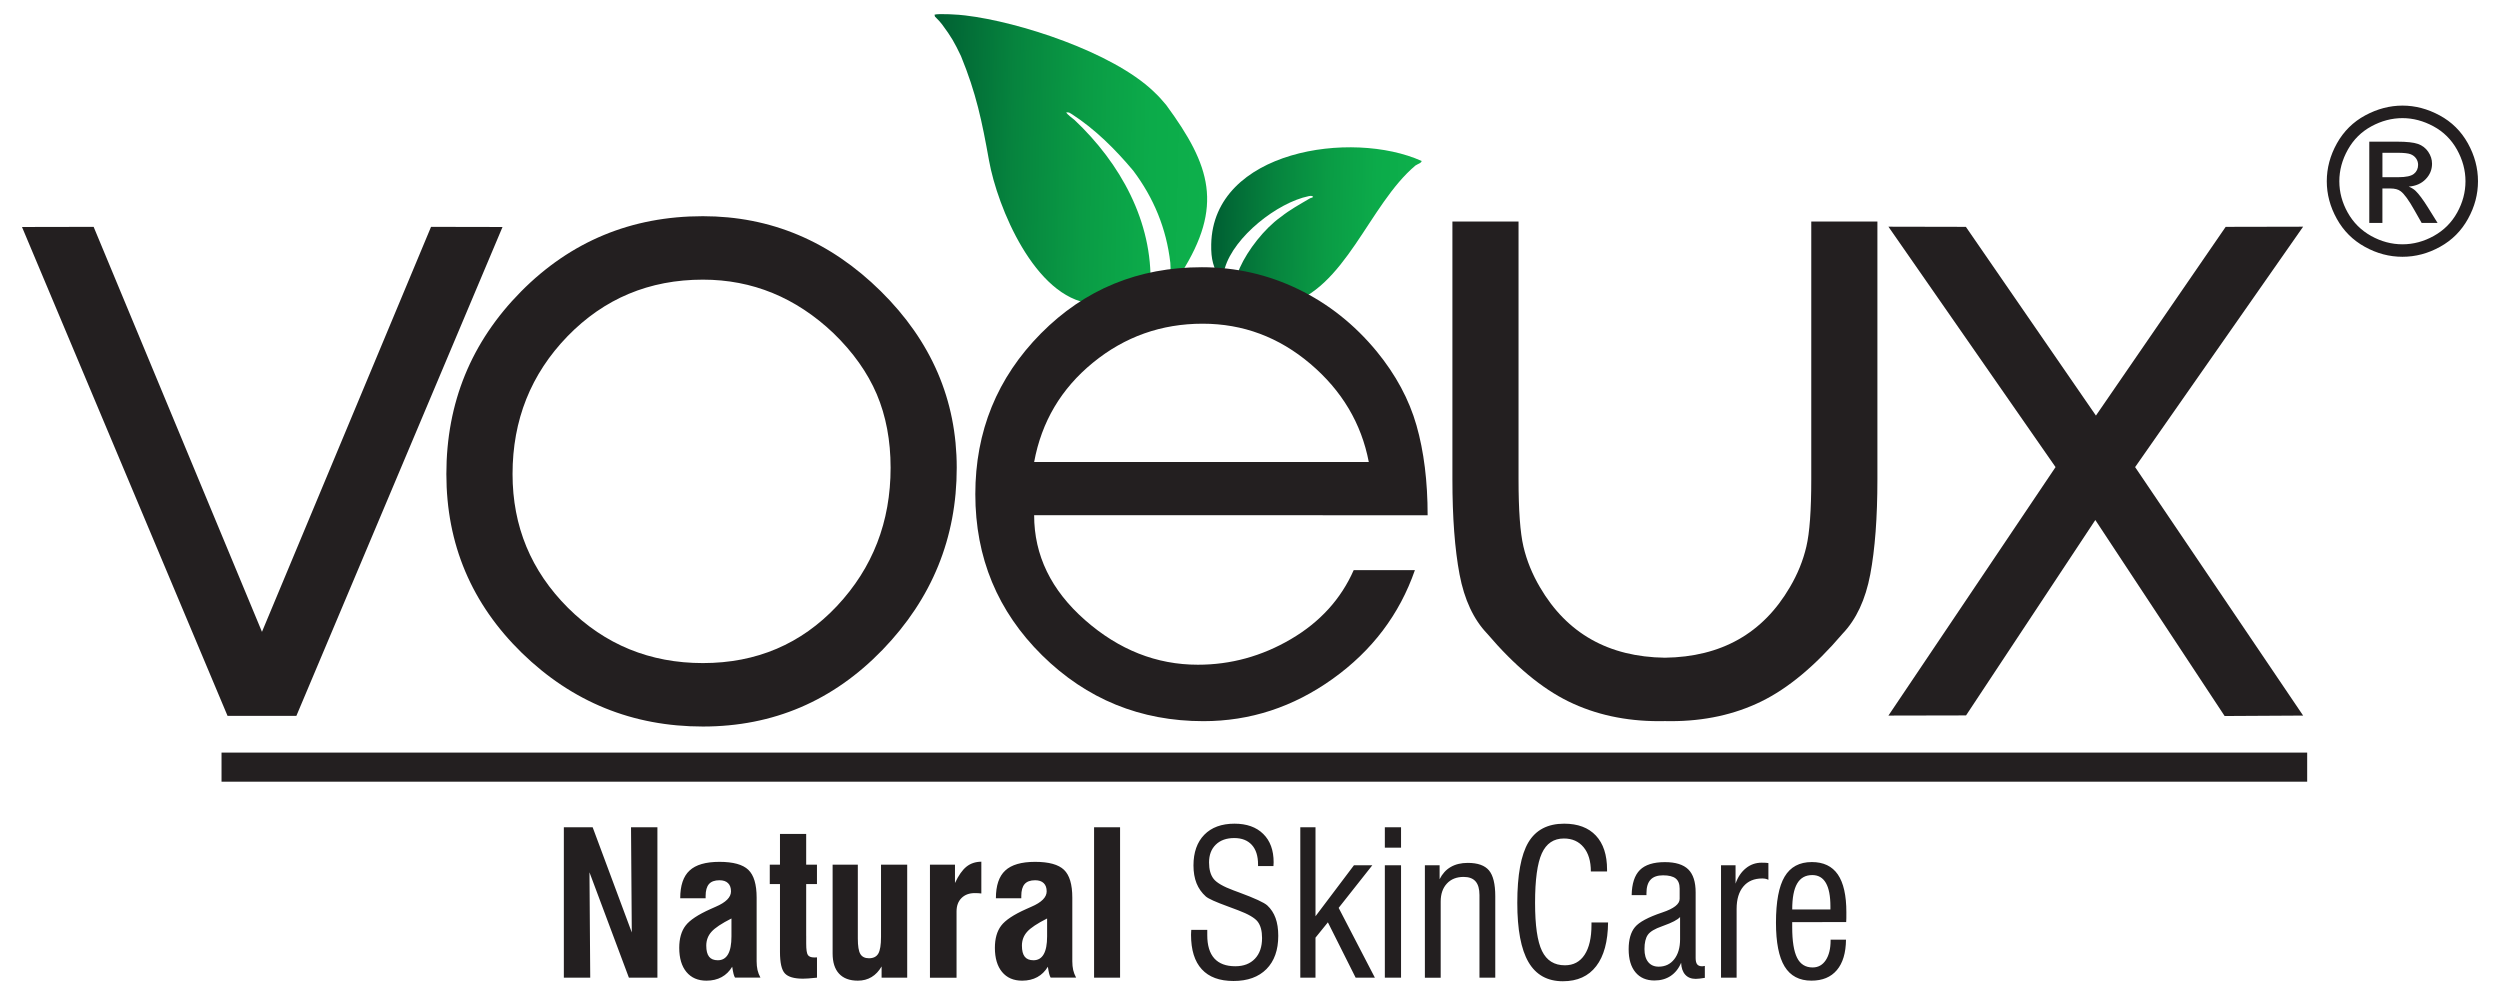
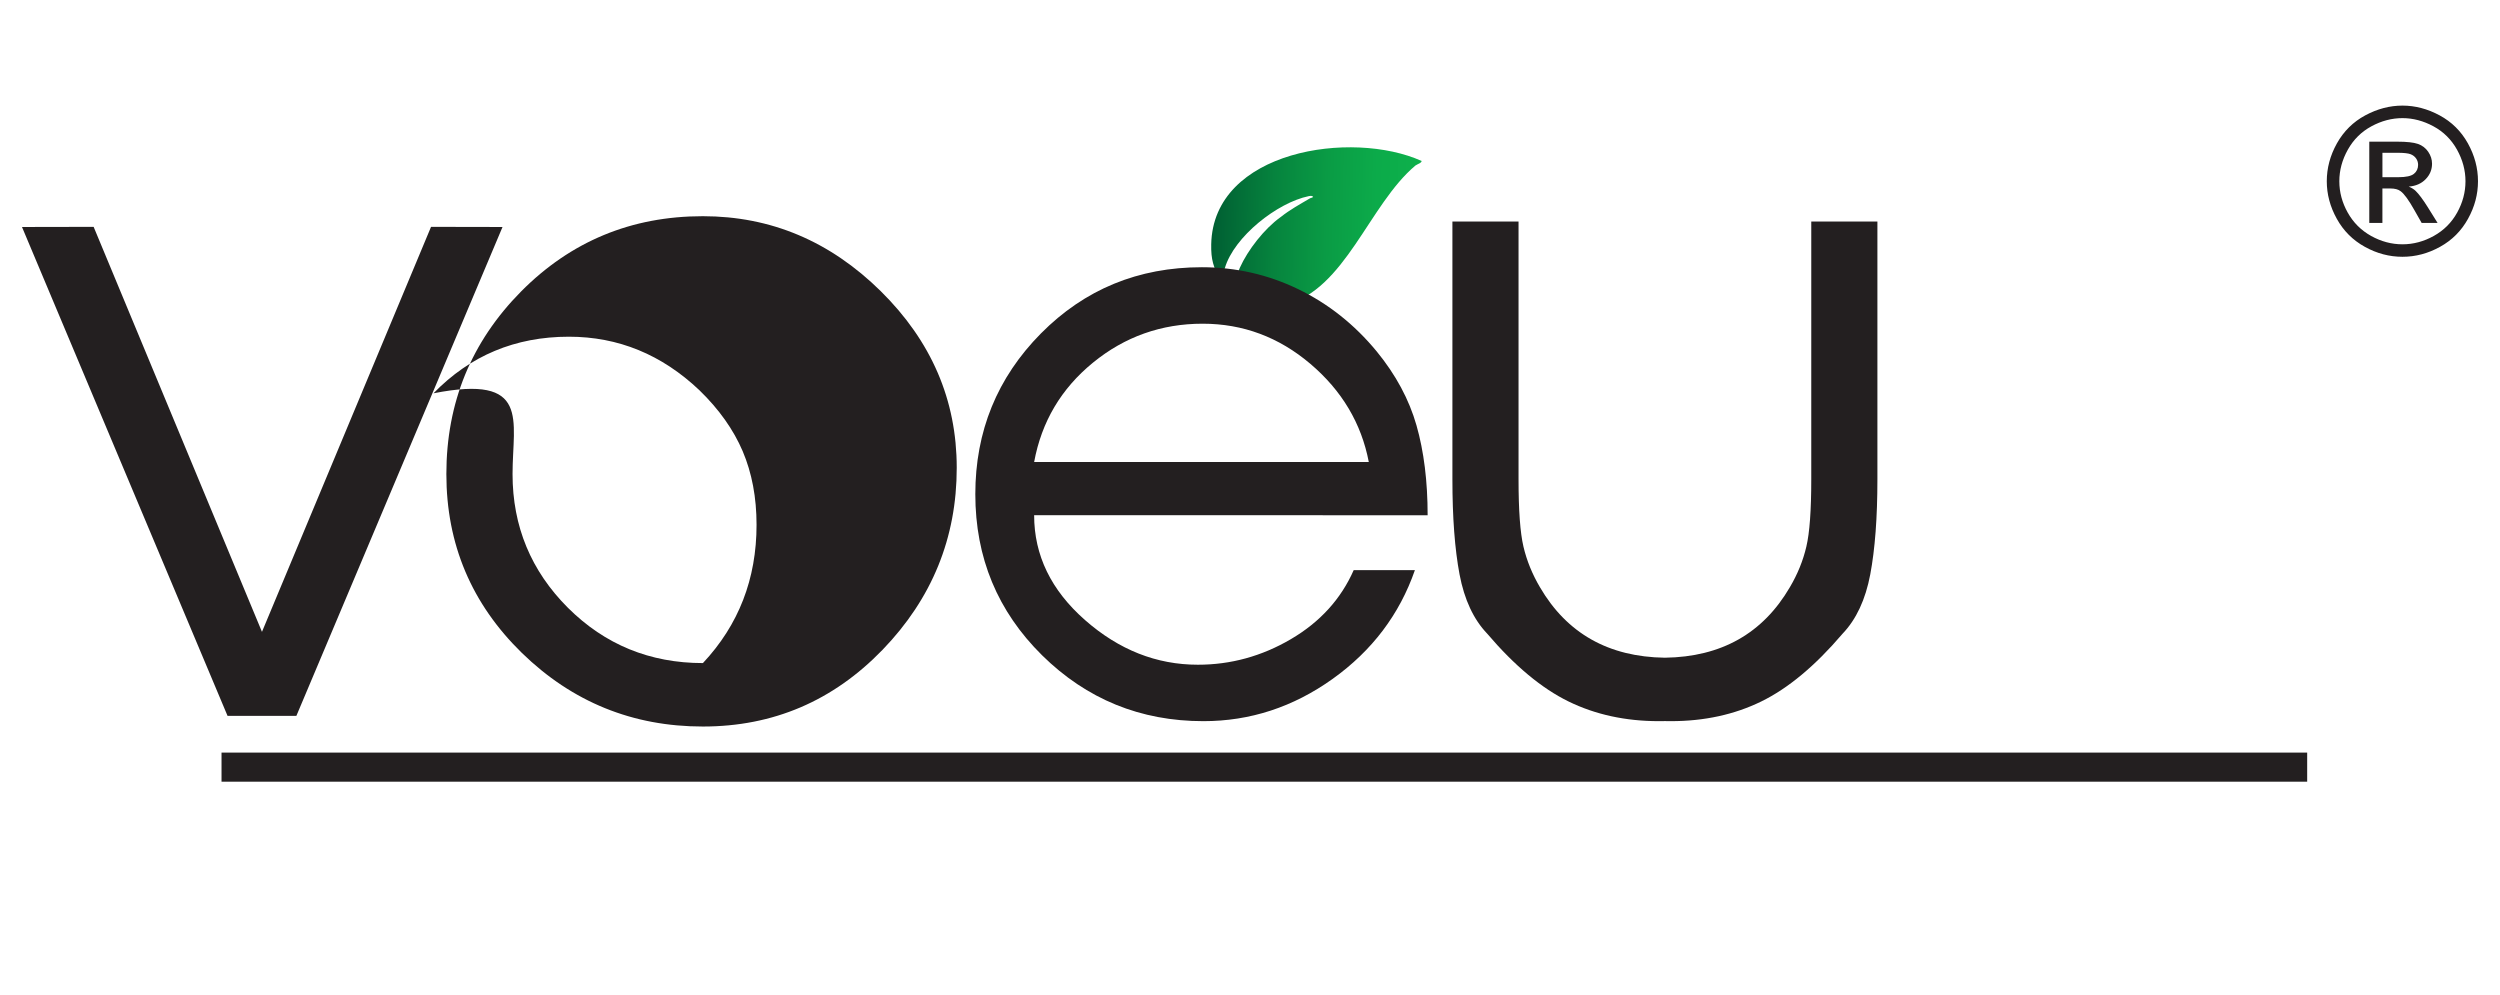
<svg xmlns="http://www.w3.org/2000/svg" xml:space="preserve" style="enable-background:new 0 0 1080 430;" viewBox="0 0 1080 430" y="0px" x="0px" id="Layer_1" version="1.1">
  <style type="text/css">
	.st0{fill-rule:evenodd;clip-rule:evenodd;fill:#231F20;}
	.st1{fill-rule:evenodd;clip-rule:evenodd;fill:url(#SVGID_1_);}
	.st2{fill-rule:evenodd;clip-rule:evenodd;fill:url(#SVGID_2_);}
</style>
  <g>
    <path d="M1037.87,45.62c5.48,0,10.83,1.4,16.05,4.22c5.21,2.81,9.29,6.84,12.2,12.07c2.91,5.24,4.37,10.71,4.37,16.38   c0,5.63-1.43,11.05-4.31,16.23c-2.87,5.2-6.88,9.23-12.07,12.1c-5.18,2.88-10.6,4.31-16.25,4.31c-5.66,0-11.08-1.43-16.26-4.31   c-5.18-2.86-9.22-6.9-12.1-12.1c-2.88-5.18-4.33-10.6-4.33-16.23c0-5.67,1.46-11.14,4.39-16.38c2.94-5.23,7.01-9.26,12.23-12.07   C1027.03,47.02,1032.38,45.62,1037.87,45.62L1037.87,45.62z M1037.87,51.03c-4.59,0-9.07,1.18-13.41,3.53   c-4.34,2.35-7.74,5.71-10.19,10.09c-2.45,4.37-3.68,8.92-3.68,13.65c0,4.71,1.21,9.22,3.62,13.53c2.41,4.31,5.78,7.68,10.1,10.09   c4.33,2.41,8.85,3.62,13.56,3.62c4.7,0,9.22-1.21,13.54-3.62c4.33-2.41,7.69-5.77,10.09-10.09c2.39-4.31,3.59-8.82,3.59-13.53   c0-4.73-1.23-9.27-3.66-13.65c-2.44-4.37-5.83-7.74-10.19-10.09C1046.88,52.21,1042.42,51.03,1037.87,51.03L1037.87,51.03z    M1023.53,96.31h5.67V81.42h3.34c1.99-0.01,3.5,0.38,4.53,1.18c1.51,1.09,3.5,3.82,5.95,8.18l3.13,5.52h6.88l-4.28-6.87   c-2.05-3.26-3.78-5.58-5.2-6.96c-0.74-0.72-1.74-1.34-2.98-1.86c3.04-0.24,5.48-1.3,7.31-3.2c1.85-1.89,2.76-4.14,2.76-6.69   c0-1.82-0.55-3.53-1.64-5.14c-1.11-1.62-2.57-2.75-4.43-3.4c-1.85-0.65-4.83-0.98-8.96-0.98h-12.08V96.31L1023.53,96.31z    M1029.21,76.55h6.88c3.29,0,5.54-0.49,6.73-1.46c1.2-0.97,1.8-2.27,1.8-3.87c0-1.03-0.29-1.96-0.87-2.78   c-0.58-0.83-1.37-1.43-2.39-1.83c-1.03-0.4-2.92-0.61-5.7-0.61h-6.45V76.55z" class="st0" />
    <g>
      <linearGradient y2="68.082" x2="402.359" y1="70.753" x1="520.826" gradientUnits="userSpaceOnUse" id="SVGID_1_">
        <stop style="stop-color:#0DB04B" offset="0" />
        <stop style="stop-color:#0CAB4A" offset="0.201" />
        <stop style="stop-color:#0A9C45" offset="0.44" />
        <stop style="stop-color:#06843E" offset="0.7" />
        <stop style="stop-color:#016334" offset="0.971" />
        <stop style="stop-color:#005F33" offset="1" />
      </linearGradient>
-       <path d="M498.26,39.42c3.55,3.38,3.04,3.16,5.56,5.97c19.27,26.26,24.75,43.67,6.46,72.62    c-0.29,0.46-0.43,0.66-0.87,1.13l-2.46,2.7c-0.77,0.76-0.39,0.61-1.5,0.74c0.05-3.01,0.4-6.06,0.13-9.06    c-1.67-14.73-7.17-28.06-16.05-39.83c-7.74-9.22-16.35-17.81-26.48-24.38c-1.05-0.52-0.82-0.8-2.43-0.79    c0.31,0.88,2.71,2.58,3.56,3.29c19.79,18.68,33.84,43.91,32.81,71.67c-0.27,7.39-1.53,5.35-4.02,6.37    c-1.38,0.57-1.34,0.42-2.84,0.81c-7.94,2.03-11.35,1.25-18.87,0.44c-24.16-2.59-40.36-41.44-44.01-61.8    c-3.04-16.97-5.54-29.07-12.12-45.11c-2.77-5.8-4.15-8.27-8.1-13.58c-0.86-1.15-1.51-1.81-2.53-2.84    c-0.7-0.76-0.57-0.33-0.78-1.44c1.81-0.57,10.84-0.02,13.25,0.33C440.32,9.42,480.5,22.53,498.26,39.42z" class="st1" />
      <linearGradient y2="96.953" x2="524.364" y1="98.932" x1="612.096" gradientUnits="userSpaceOnUse" id="SVGID_2_">
        <stop style="stop-color:#0DB04B" offset="0" />
        <stop style="stop-color:#0CAB4A" offset="0.201" />
        <stop style="stop-color:#0A9C45" offset="0.44" />
        <stop style="stop-color:#06843E" offset="0.7" />
        <stop style="stop-color:#016334" offset="0.971" />
        <stop style="stop-color:#005F33" offset="1" />
      </linearGradient>
      <path d="M553.16,93.83c0.04-0.03,0.11-0.07,0.15-0.1c3.92-3.13,8.32-5.53,12.64-8.07c1.05-0.46,0.82-0.02,1.32-0.71    c-0.06-0.04-0.15-0.15-0.19-0.1c-0.04,0.06-0.14-0.07-0.19-0.09c-0.03-0.01-0.23-0.29-1.51-0.03    c-13.61,2.81-32.28,17.53-36.24,31.09c-0.17,0.6-0.41,1.28-0.58,1.87c-0.41,1.44-0.86,2.33-1.2,3.43    c-3.21-5.55-4.24-9.06-4.11-15.57c0.8-40.65,60.82-49.59,90.9-36.01c-0.17,0.95-1.18,1.02-2.65,1.94    c-20.21,16.97-30.25,53.75-56.46,60.31c-2.66,0.67-6.09,0.37-9.02,0.16l-5.55-1.52c-0.92-0.47-0.42-0.54-1.54-0.85    c-1.6-0.44-4.85-2.62-5.96-3.47c-0.3-2.6,1.47-7.83,2.65-10.45C539.13,107.87,546.21,98.83,553.16,93.83z" class="st2" />
-       <path d="M243.58,422.35v-64.96h12.45l16.9,45.42l-0.33-45.42h11.4v64.96h-12.32l-17.03-45.51l0.33,45.51H243.58    L243.58,422.35z M315.99,396.78c-4.25,2.15-7.13,4.06-8.62,5.74c-1.51,1.68-2.26,3.69-2.26,5.99c0,2.16,0.4,3.76,1.21,4.78    c0.79,1.02,2.06,1.54,3.77,1.54c1.97,0,3.44-0.86,4.42-2.58c0.99-1.71,1.48-4.29,1.48-7.72V396.78L315.99,396.78z M317.54,422.35    c-0.24-0.36-0.46-0.92-0.65-1.64c-0.19-0.73-0.37-1.77-0.58-3.08c-1.17,1.96-2.69,3.46-4.56,4.48c-1.87,1.02-4.06,1.54-6.55,1.54    c-3.71,0-6.59-1.25-8.67-3.76c-2.06-2.49-3.1-5.98-3.1-10.41c0-4.02,0.91-7.21,2.72-9.59c1.8-2.38,5.4-4.77,10.75-7.16    c0.53-0.26,1.3-0.59,2.27-1.01c4.42-1.89,6.62-4.1,6.62-6.64c0-1.54-0.42-2.74-1.28-3.56c-0.85-0.84-2.09-1.25-3.71-1.25    c-2.04,0-3.56,0.55-4.52,1.64c-0.96,1.11-1.45,2.82-1.45,5.15v0.98h-10.97c0-5.49,1.34-9.47,4.03-11.96    c2.68-2.51,6.98-3.76,12.92-3.76c5.93,0,10.08,1.15,12.47,3.44c2.39,2.29,3.59,6.29,3.59,12.02v27.54c0,1.35,0.13,2.59,0.37,3.7    c0.26,1.11,0.68,2.22,1.27,3.31H317.54L317.54,422.35z M348.28,404.29v3.3c0,2.61,0.24,4.28,0.73,4.98    c0.49,0.71,1.4,1.05,2.71,1.05c0.32,0,0.56,0,0.73-0.01c0.19-0.02,0.35-0.03,0.49-0.03v8.77c-1.63,0.17-2.91,0.29-3.82,0.35    c-0.92,0.06-1.66,0.09-2.22,0.09c-3.79,0-6.41-0.75-7.82-2.26c-1.43-1.5-2.13-4.61-2.13-9.3v-29.3h-4.41v-8.38h4.41v-13.3h11.32    v13.3h4.66v8.38h-4.66V404.29L348.28,404.29z M391.91,373.54v48.81h-11.06v-4.84c-1.17,2.02-2.61,3.54-4.33,4.58    c-1.73,1.04-3.71,1.56-5.93,1.56c-3.56,0-6.25-1.01-8.11-3.01c-1.86-2-2.79-4.92-2.79-8.74v-38.36h10.89v31.91    c0,3.24,0.36,5.46,1.09,6.68c0.73,1.22,1.97,1.84,3.73,1.84c1.91,0,3.25-0.68,4.03-2.03c0.78-1.34,1.17-3.76,1.17-7.21v-31.19    H391.91L391.91,373.54z M401.74,422.35v-48.81h10.81v7.92c1.54-3.3,3.2-5.64,4.95-7.05c1.76-1.41,3.9-2.13,6.44-2.16v13.74    c-0.42-0.06-0.85-0.1-1.27-0.13c-0.42-0.03-0.94-0.04-1.55-0.04c-2.42,0-4.33,0.72-5.76,2.15c-1.43,1.44-2.13,3.37-2.13,5.79    v28.61H401.74L401.74,422.35z M452.35,396.78c-4.25,2.15-7.13,4.06-8.62,5.74c-1.51,1.68-2.26,3.69-2.26,5.99    c0,2.16,0.4,3.76,1.21,4.78c0.79,1.02,2.06,1.54,3.77,1.54c1.97,0,3.44-0.86,4.42-2.58c0.99-1.71,1.48-4.29,1.48-7.72V396.78    L452.35,396.78z M453.9,422.35c-0.24-0.36-0.46-0.92-0.65-1.64c-0.19-0.73-0.37-1.77-0.58-3.08c-1.17,1.96-2.69,3.46-4.56,4.48    c-1.87,1.02-4.06,1.54-6.55,1.54c-3.71,0-6.59-1.25-8.67-3.76c-2.06-2.49-3.1-5.98-3.1-10.41c0-4.02,0.91-7.21,2.72-9.59    c1.8-2.38,5.4-4.77,10.76-7.16c0.53-0.26,1.3-0.59,2.27-1.01c4.42-1.89,6.62-4.1,6.62-6.64c0-1.54-0.42-2.74-1.28-3.56    c-0.85-0.84-2.09-1.25-3.71-1.25c-2.05,0-3.56,0.55-4.52,1.64c-0.97,1.11-1.45,2.82-1.45,5.15v0.98h-10.97    c0-5.49,1.34-9.47,4.03-11.96c2.68-2.51,6.98-3.76,12.92-3.76c5.93,0,10.08,1.15,12.47,3.44c2.39,2.29,3.59,6.29,3.59,12.02v27.54    c0,1.35,0.13,2.59,0.37,3.7c0.26,1.11,0.68,2.22,1.27,3.31H453.9L453.9,422.35z M472.64,422.35v-64.96h11.23v64.96H472.64    L472.64,422.35z M514.63,401.7h6.91v2.32c0,4.43,1.02,7.77,3.05,10.02c2.05,2.26,5.07,3.38,9.06,3.38c3.6,0,6.42-1.08,8.48-3.25    c2.06-2.16,3.08-5.15,3.08-8.96c0-3.04-0.62-5.37-1.87-7.03c-1.25-1.64-4.09-3.3-8.48-4.95c-1.04-0.4-2.49-0.95-4.38-1.64    c-5.27-1.91-8.45-3.35-9.55-4.3c-1.8-1.61-3.14-3.51-4.03-5.72c-0.88-2.2-1.32-4.78-1.32-7.7c0-5.64,1.56-10.06,4.68-13.26    c3.12-3.18,7.47-4.78,13.04-4.78c5.28,0,9.43,1.48,12.42,4.43c3,2.95,4.49,7.03,4.49,12.24c0,0.16-0.01,0.43-0.04,0.82    c-0.03,0.37-0.04,0.65-0.04,0.82h-6.65v-0.68c0-3.66-0.89-6.47-2.68-8.45c-1.8-1.97-4.32-2.97-7.59-2.97    c-3.38,0-6.05,0.95-7.99,2.85c-1.94,1.89-2.91,4.45-2.91,7.69c0,3.05,0.66,5.43,1.99,7.11c1.32,1.68,4.2,3.34,8.65,4.98    c0.55,0.19,1.32,0.49,2.38,0.88c6.78,2.51,10.83,4.38,12.15,5.61c1.6,1.48,2.79,3.3,3.56,5.44c0.78,2.13,1.17,4.69,1.17,7.67    c0,6.15-1.7,10.94-5.1,14.38c-3.41,3.43-8.15,5.14-14.23,5.14c-6.05,0-10.61-1.68-13.71-5.07c-3.1-3.37-4.64-8.34-4.64-14.89    c0-0.23,0.02-0.59,0.04-1.08C514.62,402.29,514.63,401.93,514.63,401.7L514.63,401.7z M561.73,422.35v-64.96h6.57v38.43    l16.6-22.01h7.93l-14.53,18.39l15.65,30.16h-8.31l-11.99-23.91l-5.36,6.62v17.29H561.73L561.73,422.35z M598.25,366.2v-8.81h7    v8.81H598.25L598.25,366.2z M598.25,422.35V373.8h7v48.55H598.25L598.25,422.35z M615.55,422.35V373.8h6.36v6.02    c1.18-2.35,2.78-4.12,4.81-5.28c2.03-1.18,4.48-1.77,7.39-1.77c4.28,0,7.31,1.08,9.13,3.24c1.81,2.16,2.72,5.89,2.72,11.16v35.19    h-6.83v-35.69c0-2.65-0.56-4.61-1.68-5.9c-1.12-1.3-2.85-1.94-5.15-1.94c-3.04,0-5.46,0.95-7.24,2.87    c-1.78,1.91-2.68,4.51-2.68,7.76v32.91H615.55L615.55,422.35z M687.52,398.51h7.17c-0.09,8.23-1.78,14.53-5.13,18.87    c-3.33,4.35-8.13,6.52-14.4,6.52c-6.69,0-11.65-2.76-14.87-8.29c-3.21-5.51-4.82-14.05-4.82-25.57c0-12.04,1.6-20.75,4.78-26.13    c3.2-5.38,8.35-8.08,15.46-8.08c5.92,0,10.5,1.71,13.72,5.15c3.21,3.44,4.82,8.34,4.82,14.69v0.81h-7c0-4.45-1.04-7.93-3.12-10.45    c-2.09-2.53-4.92-3.8-8.52-3.8c-4.42,0-7.6,2.15-9.55,6.44c-1.94,4.29-2.91,11.42-2.91,21.37c0,9.73,0.99,16.66,3,20.79    c2,4.12,5.3,6.18,9.88,6.18c3.7,0,6.52-1.51,8.51-4.54c1.99-3.02,2.98-7.34,2.98-12.94V398.51L687.52,398.51z M725.79,396.16    c-1.07,1.18-3.44,2.42-7.1,3.73c-0.3,0.12-0.53,0.2-0.68,0.26c-3.15,1.09-5.21,2.33-6.16,3.71c-0.96,1.38-1.44,3.43-1.44,6.13    c0,2.42,0.53,4.29,1.61,5.62c1.07,1.32,2.58,1.99,4.51,1.99c2.82,0,5.07-1.07,6.74-3.21c1.68-2.14,2.52-5.01,2.52-8.62V396.16    L725.79,396.16z M736.5,422.43c-0.85,0.14-1.58,0.24-2.22,0.32c-0.63,0.07-1.21,0.12-1.74,0.12c-1.91,0-3.43-0.6-4.52-1.81    c-1.09-1.21-1.68-2.92-1.77-5.15c-1.04,2.48-2.55,4.36-4.51,5.69c-1.97,1.31-4.3,1.97-7.01,1.97c-3.51,0-6.25-1.18-8.21-3.54    c-1.96-2.36-2.94-5.67-2.94-9.95c0-4.18,0.91-7.37,2.72-9.56c1.81-2.19,5.73-4.3,11.76-6.32l0.12-0.04    c4.95-1.66,7.43-3.6,7.43-5.83v-4.46c0-2-0.56-3.44-1.7-4.36c-1.15-0.91-2.97-1.37-5.47-1.37c-2.42,0-4.22,0.63-5.4,1.9    c-1.18,1.25-1.77,3.2-1.77,5.8v0.85h-6.39c0.09-4.95,1.27-8.57,3.54-10.84c2.29-2.27,5.89-3.41,10.81-3.41    c4.61,0,7.98,1.05,10.11,3.14c2.12,2.1,3.18,5.41,3.18,9.93v28.39c0,1.27,0.23,2.17,0.68,2.72c0.45,0.55,1.18,0.82,2.2,0.82    c0.19,0,0.5-0.04,0.92-0.13c0.06,0,0.12-0.01,0.17-0.04V422.43L736.5,422.43z M743.48,422.35V373.8h6.28v7.93    c0.98-2.84,2.48-5.05,4.46-6.65c1.97-1.6,4.25-2.4,6.82-2.4c0.75,0,1.34,0.01,1.74,0.04c0.42,0.03,0.81,0.07,1.17,0.13v7.24    c-0.36-0.2-0.76-0.35-1.21-0.45c-0.43-0.1-0.92-0.14-1.45-0.14c-3.5,0-6.21,1.15-8.15,3.46c-1.94,2.3-2.92,5.53-2.92,9.66v29.73    H743.48L743.48,422.35z M774.24,392.89h16.5v-1.31c0-4.49-0.65-7.88-1.96-10.14c-1.31-2.28-3.27-3.41-5.89-3.41    c-2.92,0-5.1,1.22-6.52,3.66C774.94,384.14,774.24,387.87,774.24,392.89L774.24,392.89z M790.82,405.93h6.65    c-0.06,5.73-1.37,10.12-3.95,13.16c-2.56,3.04-6.23,4.55-10.99,4.55c-5.23,0-9.08-2.04-11.58-6.12    c-2.49-4.07-3.73-10.38-3.73-18.92c0-9.06,1.24-15.68,3.73-19.88c2.49-4.2,6.41-6.31,11.75-6.31c5.04,0,8.78,1.78,11.24,5.36    c2.46,3.58,3.69,9.03,3.69,16.34c0,1.15,0,2.03-0.01,2.62c-0.01,0.59-0.04,1.12-0.07,1.6l-23.32,0.04v2.15    c0,6.06,0.71,10.48,2.12,13.26c1.4,2.78,3.64,4.16,6.71,4.16c2.39,0,4.28-1.05,5.67-3.14c1.38-2.09,2.09-4.94,2.09-8.54V405.93z" class="st0" />
      <polygon points="9.5,98.06 40.45,98 113.17,272.96 186.21,98 217.09,98.06 128.03,309.26 98.3,309.26" class="st0" />
-       <path d="M413.31,202.08c0,30.31-10.68,56.5-32.05,78.64c-21.36,22.07-47.23,33.14-77.61,33.14    c-30.37,0-56.44-10.62-78.19-31.79c-21.75-21.24-32.63-46.98-32.63-77.28c0-30.82,10.75-57.08,32.24-78.83    c21.49-21.69,47.68-32.56,78.57-32.56c29.34,0,54.95,10.81,76.83,32.37C402.37,147.39,413.31,172.8,413.31,202.08L413.31,202.08z     M221.42,204.79c0,22.59,7.98,41.83,23.94,57.79c15.96,15.89,35.39,23.87,58.3,23.87c23.17,0,42.47-8.24,57.91-24.65    c15.44-16.47,23.17-36.36,23.17-59.72c0-11.84-2-22.39-5.98-31.79c-3.99-9.33-10.23-18.15-18.73-26.38    c-16.22-15.38-35.01-23.1-56.37-23.1c-23.17,0-42.66,8.17-58.49,24.45C229.34,161.61,221.42,181.43,221.42,204.79z" class="st0" />
+       <path d="M413.31,202.08c0,30.31-10.68,56.5-32.05,78.64c-21.36,22.07-47.23,33.14-77.61,33.14    c-30.37,0-56.44-10.62-78.19-31.79c-21.75-21.24-32.63-46.98-32.63-77.28c0-30.82,10.75-57.08,32.24-78.83    c21.49-21.69,47.68-32.56,78.57-32.56c29.34,0,54.95,10.81,76.83,32.37C402.37,147.39,413.31,172.8,413.31,202.08L413.31,202.08z     M221.42,204.79c0,22.59,7.98,41.83,23.94,57.79c15.96,15.89,35.39,23.87,58.3,23.87c15.44-16.47,23.17-36.36,23.17-59.72c0-11.84-2-22.39-5.98-31.79c-3.99-9.33-10.23-18.15-18.73-26.38    c-16.22-15.38-35.01-23.1-56.37-23.1c-23.17,0-42.66,8.17-58.49,24.45C229.34,161.61,221.42,181.43,221.42,204.79z" class="st0" />
      <path d="M446.75,222.6c0,17.29,7.33,32.39,21.98,45.27c14.65,12.88,30.91,19.29,48.76,19.29    c14.19,0,27.59-3.66,40.18-11.05c12.59-7.38,21.63-17.34,27.13-29.82h26.44c-6.64,19.12-18.49,34.8-35.54,46.99    c-17.06,12.19-35.66,18.26-55.8,18.26c-27.24,0-50.48-9.5-69.71-28.45c-19.23-19-28.85-42.18-28.85-69.6    c0-27.19,9.44-50.31,28.33-69.43c18.89-19.06,42.07-28.62,69.54-28.62c14.65,0,28.5,3.15,41.55,9.44    c13.05,6.3,24.38,15.28,34,26.96c8.24,10.07,13.97,20.72,17.17,31.94c3.2,11.22,4.81,24.15,4.81,38.8H446.75L446.75,222.6z     M591.32,199.59c-3.21-16.71-11.62-30.85-25.24-42.41c-13.62-11.56-29.13-17.34-46.53-17.34c-17.86,0-33.65,5.61-47.39,16.83    c-13.74,11.22-22.21,25.53-25.41,42.92H591.32z" class="st0" />
-       <polygon points="888,201.79 815.8,97.93 849.26,98 905.44,179.53 961.49,98 994.95,97.93 922.37,201.79     994.95,309.13 961.04,309.32 905.18,224.64 849.33,309.06 815.8,309.13" class="st0" />
      <path d="M719.26,311.51c-0.87,0.02-1.74,0.03-2.62,0.03c-14.41,0-27.41-2.83-39-8.49    c-11.58-5.66-23.3-15.38-35.14-29.28c-5.92-6.18-9.91-14.74-11.97-25.61c-2.06-10.94-3.09-24.65-3.09-41.06V95.71h28.57v111.33    c0,13.38,0.71,23.1,2.12,29.09c1.42,6.05,3.8,11.9,7.14,17.57c11.64,19.93,29.64,30.1,53.97,30.43    c24.34-0.33,42.33-10.5,53.97-30.43c3.35-5.66,5.73-11.52,7.14-17.57c1.42-5.99,2.12-15.7,2.12-29.09V95.71h28.57V207.1    c0,16.41-1.03,30.12-3.09,41.06c-2.06,10.88-6.05,19.43-11.97,25.61c-11.84,13.9-23.55,23.62-35.14,29.28    c-11.58,5.66-24.58,8.49-39,8.49C721,311.54,720.13,311.53,719.26,311.51z" class="st0" />
      <rect height="12.57" width="901" class="st0" y="325.12" x="95.7" />
    </g>
  </g>
</svg>